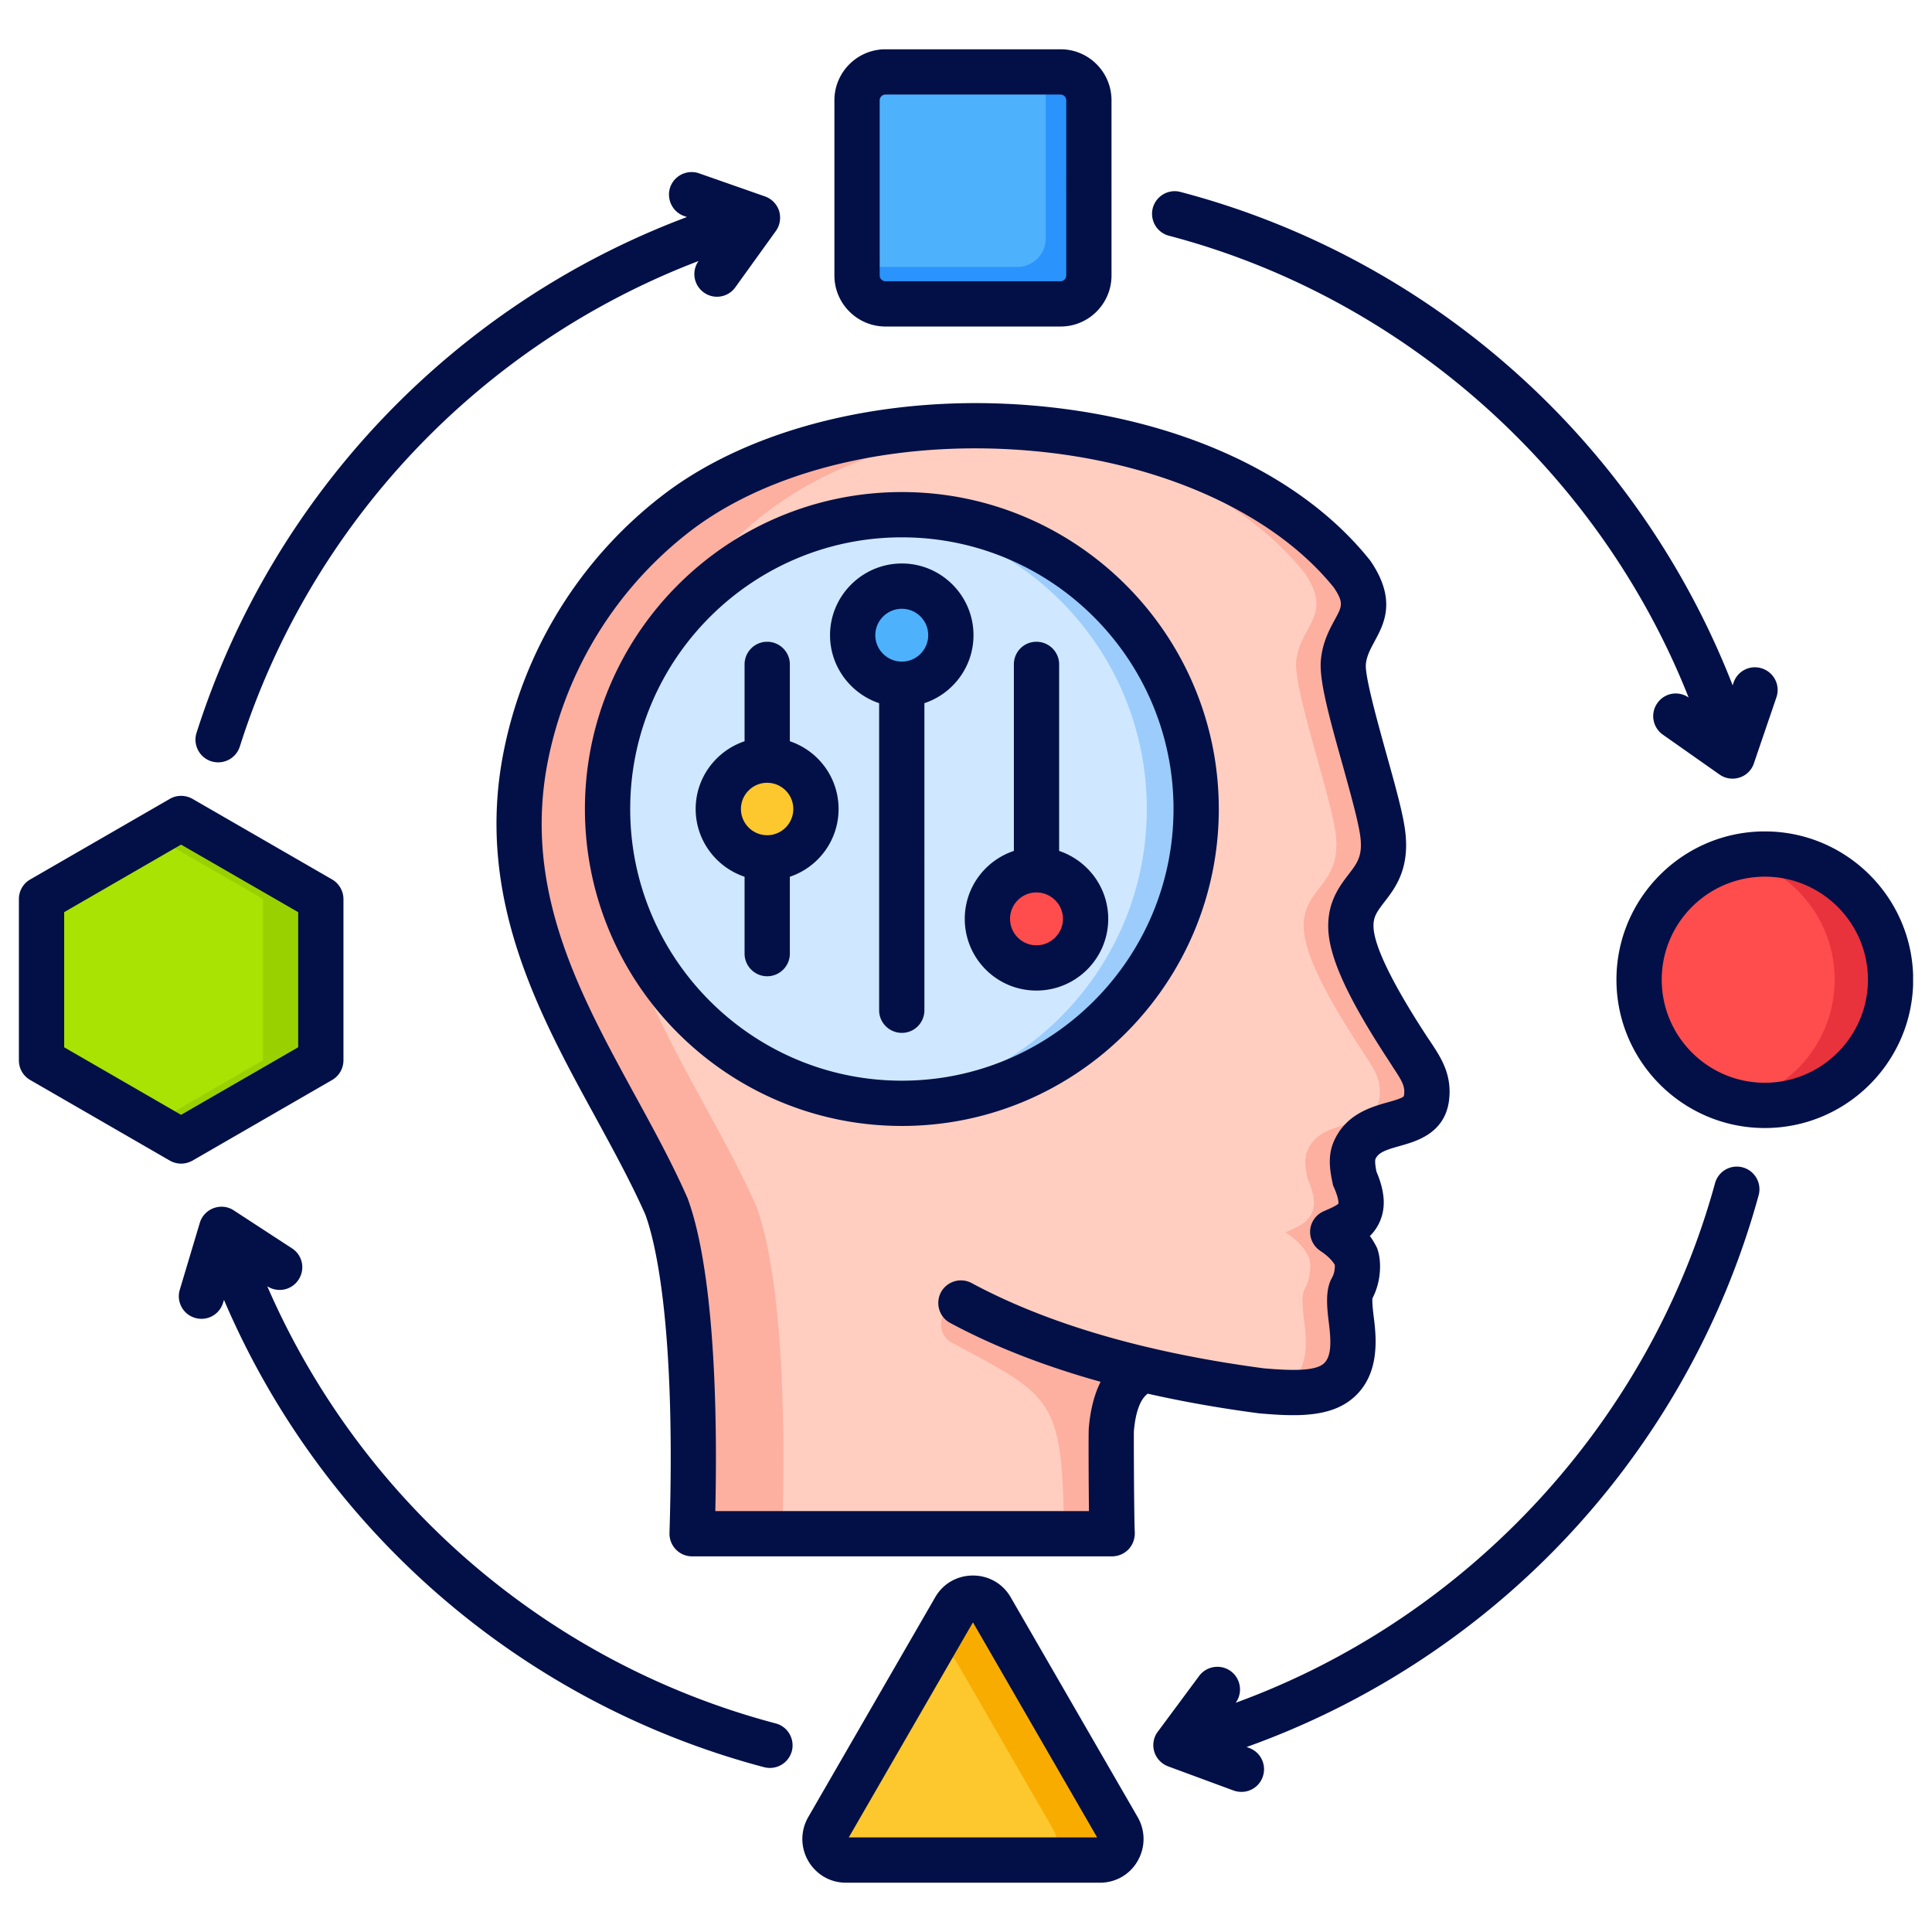
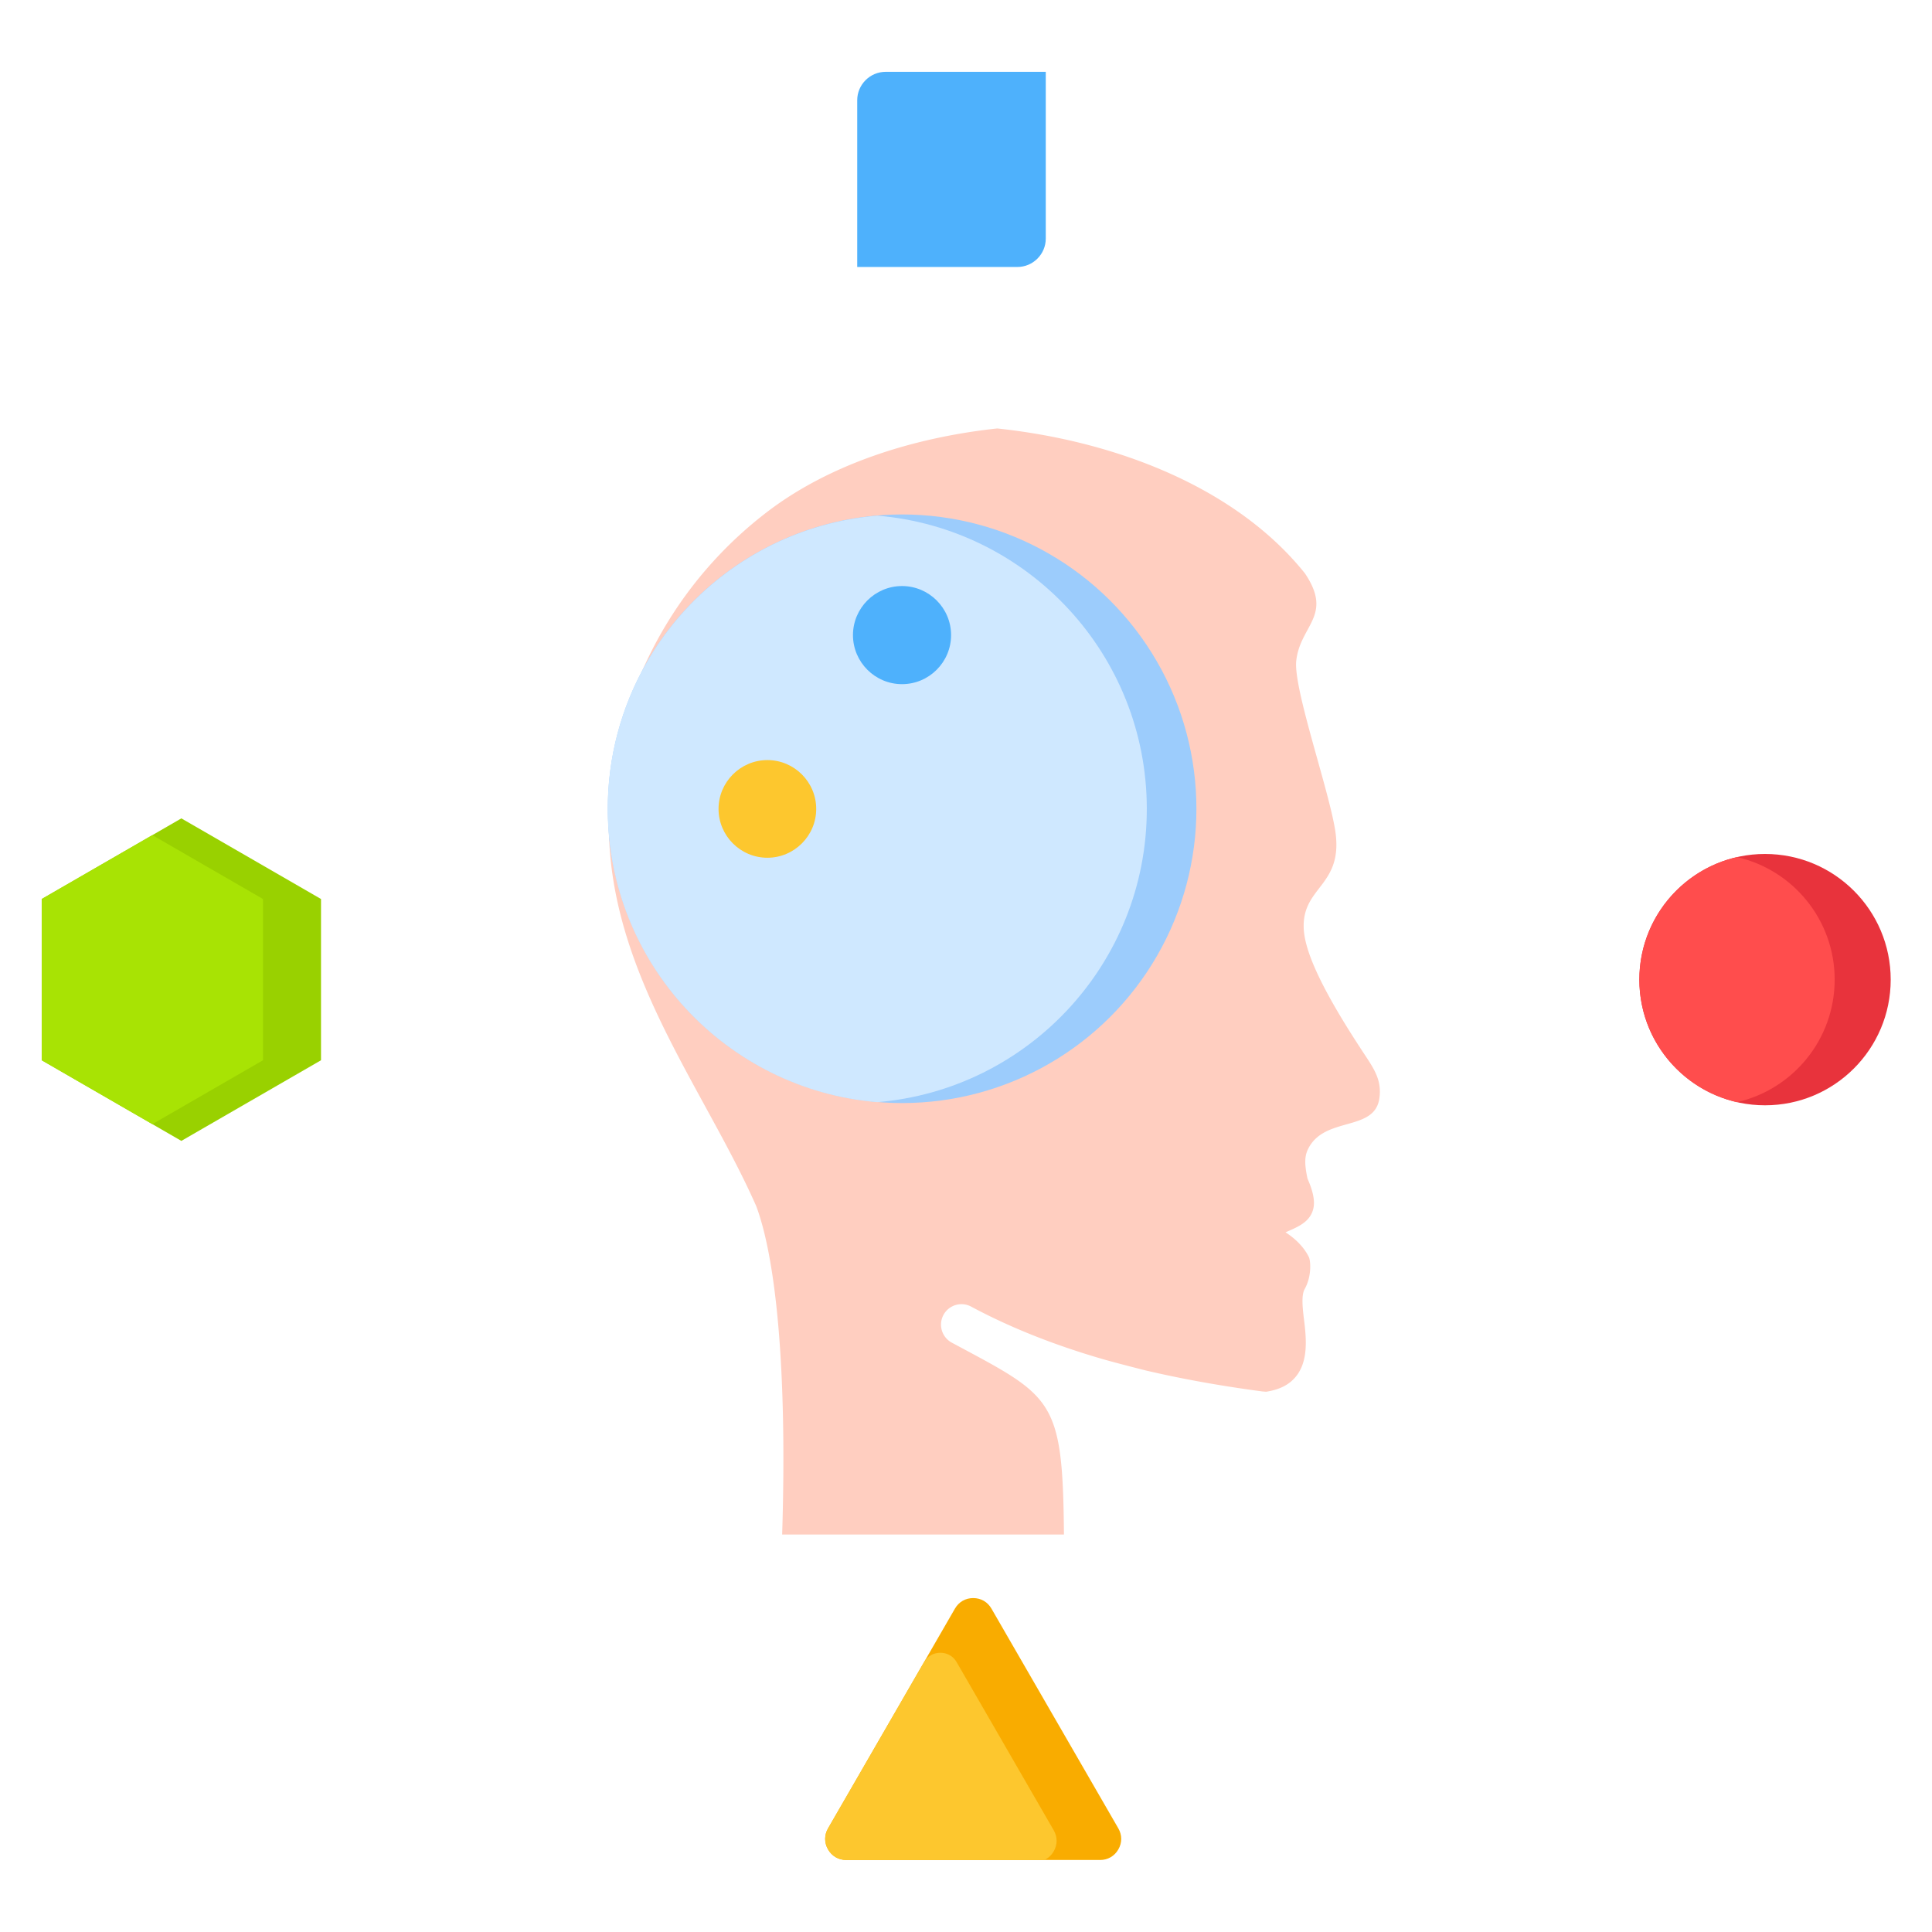
<svg xmlns="http://www.w3.org/2000/svg" version="1.1" width="512" height="512" x="0" y="0" viewBox="0 0 512 512" style="enable-background:new 0 0 512 512" xml:space="preserve" class="">
  <g>
-     <path fill="#fdb0a0" fill-rule="evenodd" d="M303.554 363.165c-4.901 1.688-8.174 6.593-8.918 15.935-.095 1.398-.003 23.898.198 27.564H183.353c1.399-44.929-1.833-73.531-6.866-87.013-15.892-35.999-46.757-71.153-37.322-119.192 5.157-26.247 19.593-49.056 40.298-64.864 46.668-35.639 142.26-29.727 179.108 16.384 7.516 11.209-1.282 13.679-2.323 23.142-.785 7.141 8.252 32.973 10.232 44.387 2.637 15.244-8.545 15.157-8.261 26.262.142 5.618 3.853 14.881 15.043 32.008 3.185 4.934 5.718 7.924 5.03 13.179-1.193 9.118-14.578 4.707-18.912 13.547-.927 1.893-.989 3.915-.147 7.857 2.306 5.182 1.885 7.705.987 9.426-1.242 2.382-3.798 3.487-6.807 4.781.542.402 4.325 2.671 6.24 6.695.459 1.361.631 5.248-1.264 8.514-.732 1.553-.532 4.379-.118 7.659.711 5.65 1.437 12.701-3.541 16.787-4.082 3.35-11.025 3.312-20.247 2.515-10.961-1.453-21.272-3.31-30.931-5.573z" data-original="#fdb0a0" class="" />
    <path fill="#ffcec0" fill-rule="evenodd" d="M281.959 406.665h-74.678c1.399-44.929-1.833-73.531-6.866-87.013-15.892-35.999-46.757-71.153-37.322-119.192 5.157-26.247 19.593-49.056 40.298-64.864 15.994-12.214 37.736-19.545 60.888-22.052 32.777 3.49 63.911 16.347 81.563 38.437 7.516 11.209-1.282 13.679-2.324 23.142-.785 7.141 8.253 32.973 10.233 44.387 2.637 15.244-8.545 15.157-8.261 26.262.143 5.618 3.853 14.881 15.044 32.008 3.185 4.934 5.718 7.924 5.03 13.179-1.193 9.118-14.578 4.707-18.912 13.547-.928 1.893-.989 3.915-.147 7.857 2.307 5.182 1.885 7.705.988 9.426-1.242 2.382-3.798 3.487-6.808 4.781.542.402 4.325 2.671 6.24 6.695.459 1.361.631 5.248-1.264 8.514-.732 1.553-.531 4.379-.118 7.659.711 5.65 1.438 12.701-3.541 16.787-1.686 1.384-3.861 2.189-6.482 2.602-.342-.028-.687-.056-1.036-.087-10.961-1.453-21.272-3.31-30.931-5.573.02.005-7.845-1.975-11.668-3.091-12.899-3.769-24.436-8.388-34.608-13.856a5.42 5.42 0 0 0-5.134 9.545c26.874 14.446 29.498 14.506 29.815 50.901z" data-original="#ffcec0" class="" />
    <circle cx="239.046" cy="214.369" r="77.993" fill="#9cccfc" transform="rotate(-28.15 238.978 214.303)" data-original="#9cccfc" />
    <g fill-rule="evenodd">
      <path fill="#cfe8ff" d="M232.484 136.653c-40.003 3.333-71.431 36.852-71.431 77.716s31.428 74.383 71.431 77.716c40.003-3.333 71.431-36.852 71.431-77.716s-31.428-74.383-71.431-77.716z" data-original="#cfe8ff" class="" />
-       <path fill="#ff4d4d" d="M274.73 256.487c7.16 0 13-5.84 13-13s-5.84-13-13-13-13 5.84-13 13 5.84 13 13 13z" data-original="#ff4d4d" />
      <path fill="#fdc72e" d="M203.363 227.311c7.127 0 12.941-5.813 12.941-12.941s-5.813-12.941-12.941-12.941-12.941 5.813-12.941 12.941 5.813 12.941 12.941 12.941z" data-original="#fdc72e" />
      <path fill="#4eb1fc" d="M239.046 181.308c7.16 0 13-5.84 13-13s-5.84-13-13-13-13 5.84-13 13 5.84 13 13 13z" data-original="#4eb1fc" />
    </g>
-     <rect width="61.468" height="61.468" x="227.172" y="19.035" fill="#2a93fc" rx="7.53" data-original="#2a93fc" />
    <path fill="#4eb1fc" fill-rule="evenodd" d="M234.703 19.035h42.437v44.187c0 4.142-3.388 7.53-7.53 7.53h-42.438V26.565c0-4.142 3.388-7.53 7.53-7.53z" data-original="#4eb1fc" />
    <path fill="#f9ac00" fill-rule="evenodd" d="m262.745 426.299 33.623 58.236c1.026 1.777 1.026 3.811 0 5.588s-2.788 2.794-4.839 2.794h-67.245c-2.052 0-3.813-1.017-4.839-2.794s-1.026-3.811 0-5.588l33.623-58.236c1.026-1.777 2.787-2.794 4.839-2.794s3.813 1.017 4.839 2.794z" data-original="#f9ac00" />
    <path fill="#fdc72e" fill-rule="evenodd" d="M276.761 492.916h-52.477c-2.052 0-3.813-1.017-4.839-2.794s-1.026-3.811 0-5.588l25.425-44.037c.918-1.59 2.494-2.5 4.33-2.5s3.412.91 4.33 2.5l25.714 44.537c1.026 1.777 1.026 3.811 0 5.588-.603 1.045-1.461 1.827-2.482 2.294z" data-original="#fdc72e" />
    <circle cx="467.75" cy="259.612" r="33.304" fill="#e8333c" data-original="#e8333c" />
    <g fill-rule="evenodd">
      <path fill="#ff4d4d" d="M460.326 292.085c-14.819-3.374-25.88-16.631-25.88-32.472s11.06-29.098 25.88-32.472c14.819 3.374 25.879 16.631 25.879 32.472s-11.06 29.098-25.879 32.472z" data-original="#ff4d4d" />
      <path fill="#99d100" d="m48.062 216.879 37.009 21.367v42.733l-37.009 21.368-37.008-21.368v-42.733z" data-original="#99d100" />
      <path fill="#a8e304" d="m40.375 297.908-29.321-16.929v-42.733l29.321-16.929 29.321 16.929v42.733z" data-original="#a8e304" class="" />
-       <path fill="#021047" d="M17.006 277.539v-35.808l30.984-17.902 31.032 17.902v35.808L47.99 295.44zm489.986-16.562V258.3c-.709-21.048-18.059-37.968-39.295-37.968-21.684 0-39.321 17.641-39.321 39.306s17.636 39.301 39.321 39.301c21.235 0 38.586-16.906 39.295-37.962zM51.026 307.569l37.007-21.366a6.052 6.052 0 0 0 2.988-5.204v-42.727a6.06 6.06 0 0 0-2.988-5.199l-37.007-21.361c-1.879-1.07-4.192-1.07-6.023 0L7.995 233.073c-1.879 1.079-2.988 3.06-2.988 5.199v42.727c0 2.149 1.108 4.13 2.988 5.204l37.007 21.366c.916.53 1.976.8 2.987.8 1.06 0 2.072-.27 3.036-.8zm416.671-20.629c-15.083 0-27.322-12.249-27.322-27.302s12.239-27.308 27.322-27.308 27.322 12.249 27.322 27.308-12.288 27.302-27.322 27.302zM224.932 486.939l32.912-57 32.912 57h-65.823zm42.934-63.611c-2.072-3.629-5.831-5.797-10.023-5.797s-7.951 2.159-10.023 5.787l-33.635 58.243c-2.072 3.629-2.072 7.961 0 11.589 2.12 3.629 5.831 5.788 10.023 5.788h67.269c4.192 0 7.951-2.159 10.023-5.788 2.072-3.628 2.072-7.96 0-11.589l-33.635-58.234zM233.124 26.592c0-.829.675-1.532 1.542-1.532h46.404c.819 0 1.494.704 1.494 1.532V73c0 .829-.675 1.532-1.494 1.532h-46.404A1.538 1.538 0 0 1 233.124 73zm1.542 59.939h46.404c7.469 0 13.492-6.072 13.492-13.531V26.592c0-7.464-6.023-13.531-13.492-13.531h-46.404c-7.469 0-13.54 6.067-13.54 13.531V73c0 7.459 6.071 13.531 13.54 13.531zm-24.816 377.52a6.02 6.02 0 0 1-5.831 4.472 6.589 6.589 0 0 1-1.542-.202C138.099 451.282 85.383 405.423 59.362 344.5l-.241.723a5.967 5.967 0 0 1-7.469 4.019c-3.18-.949-4.963-4.303-4-7.469l5.301-17.709c.53-1.812 1.927-3.262 3.71-3.913 1.783-.641 3.758-.419 5.301.622l15.42 10.047a5.961 5.961 0 0 1 1.734 8.303c-1.783 2.771-5.493 3.561-8.288 1.749 24.768 56.991 74.304 99.857 134.73 115.851 3.229.838 5.108 4.13 4.289 7.329zm256.209-147.302c-9.589 35.012-28.093 67.341-53.584 93.492-23.033 23.631-51.271 41.71-82.11 52.731l.723.27c3.084 1.147 4.674 4.597 3.518 7.71-.867 2.419-3.18 3.917-5.59 3.917-.723 0-1.397-.12-2.12-.366l-17.347-6.404c-1.735-.66-3.132-2.106-3.662-3.918-.53-1.822-.193-3.783.964-5.291l10.938-14.75c1.976-2.66 5.782-3.209 8.433-1.229 2.602 1.971 3.181 5.691 1.253 8.341 61.486-22.412 109.673-74.27 127.021-137.67a5.974 5.974 0 0 1 7.372-4.202c3.18.872 5.06 4.168 4.193 7.368zM52.086 194.21c20.094-63.13 68.232-113.552 129.96-136.696l-.723-.251c-3.132-1.094-4.771-4.525-3.71-7.652a6.019 6.019 0 0 1 7.662-3.672l17.444 6.11a6.082 6.082 0 0 1 3.758 3.86c.53 1.812.241 3.773-.867 5.31l-10.746 14.924c-1.157 1.629-2.988 2.496-4.867 2.496a5.91 5.91 0 0 1-3.47-1.128c-2.698-1.932-3.325-5.662-1.397-8.341-57.728 22.04-102.783 69.432-121.575 128.678a6.02 6.02 0 0 1-5.734 4.183 6.183 6.183 0 0 1-1.831-.28c-3.132-1.002-4.915-4.38-3.903-7.541zM305.5 55.138c.867-3.209 4.144-5.117 7.324-4.274 34.936 9.165 67.269 27.216 93.579 52.206 23.178 21.992 41.248 48.963 52.765 78.549l.241-.708c1.06-3.137 4.433-4.819 7.565-3.758a5.994 5.994 0 0 1 3.807 7.609l-5.975 17.511a5.854 5.854 0 0 1-3.807 3.778 6.022 6.022 0 0 1-1.831.299 5.929 5.929 0 0 1-3.47-1.089l-15.034-10.577c-2.699-1.904-3.373-5.643-1.446-8.351 1.879-2.713 5.59-3.359 8.288-1.479-23.611-59.689-75.364-106.002-137.718-122.38-3.229-.843-5.108-4.12-4.289-7.334zM239.002 175.33c-3.855 0-7.035-3.142-7.035-7.002s3.18-6.997 7.035-6.997 6.987 3.137 6.987 6.997-3.132 7.002-6.987 7.002zm18.986-7.002c0-10.466-8.529-19-18.986-19s-19.034 8.534-19.034 19c0 8.38 5.493 15.502 13.011 18.022v81.368c0 3.32 2.698 6.004 6.023 6.004s5.975-2.684 5.975-6.004V186.35c7.565-2.52 13.01-9.642 13.01-18.022zm-54.692 53.01c-3.807 0-6.939-3.118-6.939-6.949s3.132-6.939 6.939-6.939c3.855 0 6.939 3.118 6.939 6.939s-3.084 6.949-6.939 6.949zm6.023-24.898v-20.374c0-3.315-2.699-5.994-6.023-5.994-3.277 0-5.975 2.679-5.975 5.994v20.374c-7.517 2.52-12.962 9.608-12.962 17.949s5.445 15.439 12.962 17.959v20.373c0 3.306 2.698 5.999 5.975 5.999 3.325 0 6.023-2.694 6.023-5.999v-20.373c7.517-2.52 12.914-9.608 12.914-17.959s-5.397-15.43-12.914-17.949zm65.341 54.07c-3.855 0-6.987-3.142-6.987-7.002s3.132-7.002 6.987-7.002 7.035 3.142 7.035 7.002-3.18 7.002-7.035 7.002zm6.023-25.009c7.517 2.52 13.01 9.628 13.01 18.007 0 10.481-8.529 19-19.034 19s-18.986-8.519-18.986-19c0-8.38 5.445-15.487 13.011-18.007v-49.435c0-3.315 2.65-5.994 5.975-5.994s6.023 2.679 6.023 5.994v49.435zm-41.681 60.889c39.706 0 71.991-32.299 71.991-72.001s-32.285-71.991-71.991-71.991-71.991 32.305-71.991 71.991 32.285 72.001 71.991 72.001zm0-155.99c-46.308 0-83.99 37.682-83.99 83.99s37.682 83.999 83.99 83.999 83.99-37.677 83.99-83.999-37.682-83.99-83.99-83.99zm18.504 209.632c20.142 10.837 46.211 18.436 77.436 22.59 6.746.578 13.348.829 15.757-1.181 2.361-1.942 2.024-6.491 1.397-11.382-.578-4.669-.675-8.129.627-10.948.096-.164.193-.313.241-.453.723-1.2.819-2.718.771-3.46-1.108-1.85-2.988-3.127-3.662-3.58-.193-.14-.337-.241-.434-.309-1.735-1.282-2.65-3.382-2.409-5.517s1.638-3.975 3.614-4.823c1.253-.54 3.566-1.537 3.855-2.029 0-.063.193-1.079-1.157-4.202a3.573 3.573 0 0 1-.386-1.19c-.964-4.37-1.205-8.038.627-11.729 3.276-6.669 9.685-8.481 13.926-9.681 1.446-.4 3.855-1.079 4.289-1.6 0 0 .048-.111.096-.39.289-2.299-.482-3.6-2.988-7.387-.337-.564-.723-1.132-1.108-1.73-10.89-16.61-15.805-27.432-15.998-35.061-.193-7.001 3.036-11.16 5.349-14.201 2.506-3.253 3.999-5.209 2.988-11.15-.723-4.221-2.65-11.088-4.482-17.728-3.999-14.191-6.361-23.183-5.782-28.262.482-4.52 2.217-7.729 3.614-10.322 1.975-3.629 2.506-4.549-.193-8.582-16.046-19.935-46.452-33.519-81.339-36.347-34.646-2.819-67.895 5.122-89.001 21.212-19.66 15.048-33.153 36.757-37.971 61.149-6.698 34.039 8.433 61.669 23.033 88.399 4.819 8.823 9.83 17.95 13.83 27.023.048.096.096.207.145.318 5.638 15.15 8.24 44.467 7.373 82.968h99.024c-.096-8.09-.145-20.638-.048-21.93.434-5.247 1.59-9.271 3.132-12.326-14.938-4.164-28.286-9.372-39.851-15.593-2.94-1.571-3.999-5.209-2.458-8.129a6.016 6.016 0 0 1 8.144-2.438zm76.28 34.526c9.444.824 18.456 1.142 24.527-3.85 7.662-6.298 6.409-16.605 5.686-22.147-.337-2.809-.337-3.999-.289-4.501 2.554-4.872 2.265-10.268 1.397-12.813a3.584 3.584 0 0 0-.241-.655c-.53-1.05-1.108-2.062-1.831-3.031a12.044 12.044 0 0 0 2.265-3.07c2.024-3.879 1.879-8.341-.53-14.012-.53-2.718-.289-3.219-.241-3.378.819-1.682 2.602-2.332 6.457-3.412 4.433-1.253 11.854-3.34 13.01-11.979.867-6.843-2.024-11.281-4.867-15.569-.337-.52-.723-1.05-1.108-1.653-11.42-17.516-13.926-25.346-14.023-28.83-.096-2.626.819-3.918 2.843-6.578 3.084-3.961 7.228-9.382 5.3-20.513-.819-4.819-2.747-11.656-4.77-18.899-2.265-8.196-5.735-20.581-5.397-23.727.241-2.183 1.205-3.903 2.265-5.913 2.506-4.621 5.975-10.948-.916-21.188-.096-.14-.193-.27-.289-.4-18.311-22.922-51.078-37.87-89.916-41.021-37.489-3.05-73.871 5.792-97.241 23.631-22.021 16.827-37.104 41.108-42.452 68.382-7.517 38.289 9.348 69.196 24.286 96.465 4.867 8.943 9.493 17.391 13.3 25.944 2.554 6.949 8.144 28.84 6.409 84.418a6.074 6.074 0 0 0 1.687 4.361 5.98 5.98 0 0 0 4.289 1.831h111.311a6.1 6.1 0 0 0 4.385-1.884c1.108-1.19 1.687-2.809 1.639-4.448-.193-3.402-.289-24.72-.241-26.801.434-5.151 1.687-8.491 3.662-9.98 9.252 2.091 19.034 3.831 29.346 5.19.096.019.193.019.289.029z" data-original="#021047" class="" />
    </g>
  </g>
</svg>